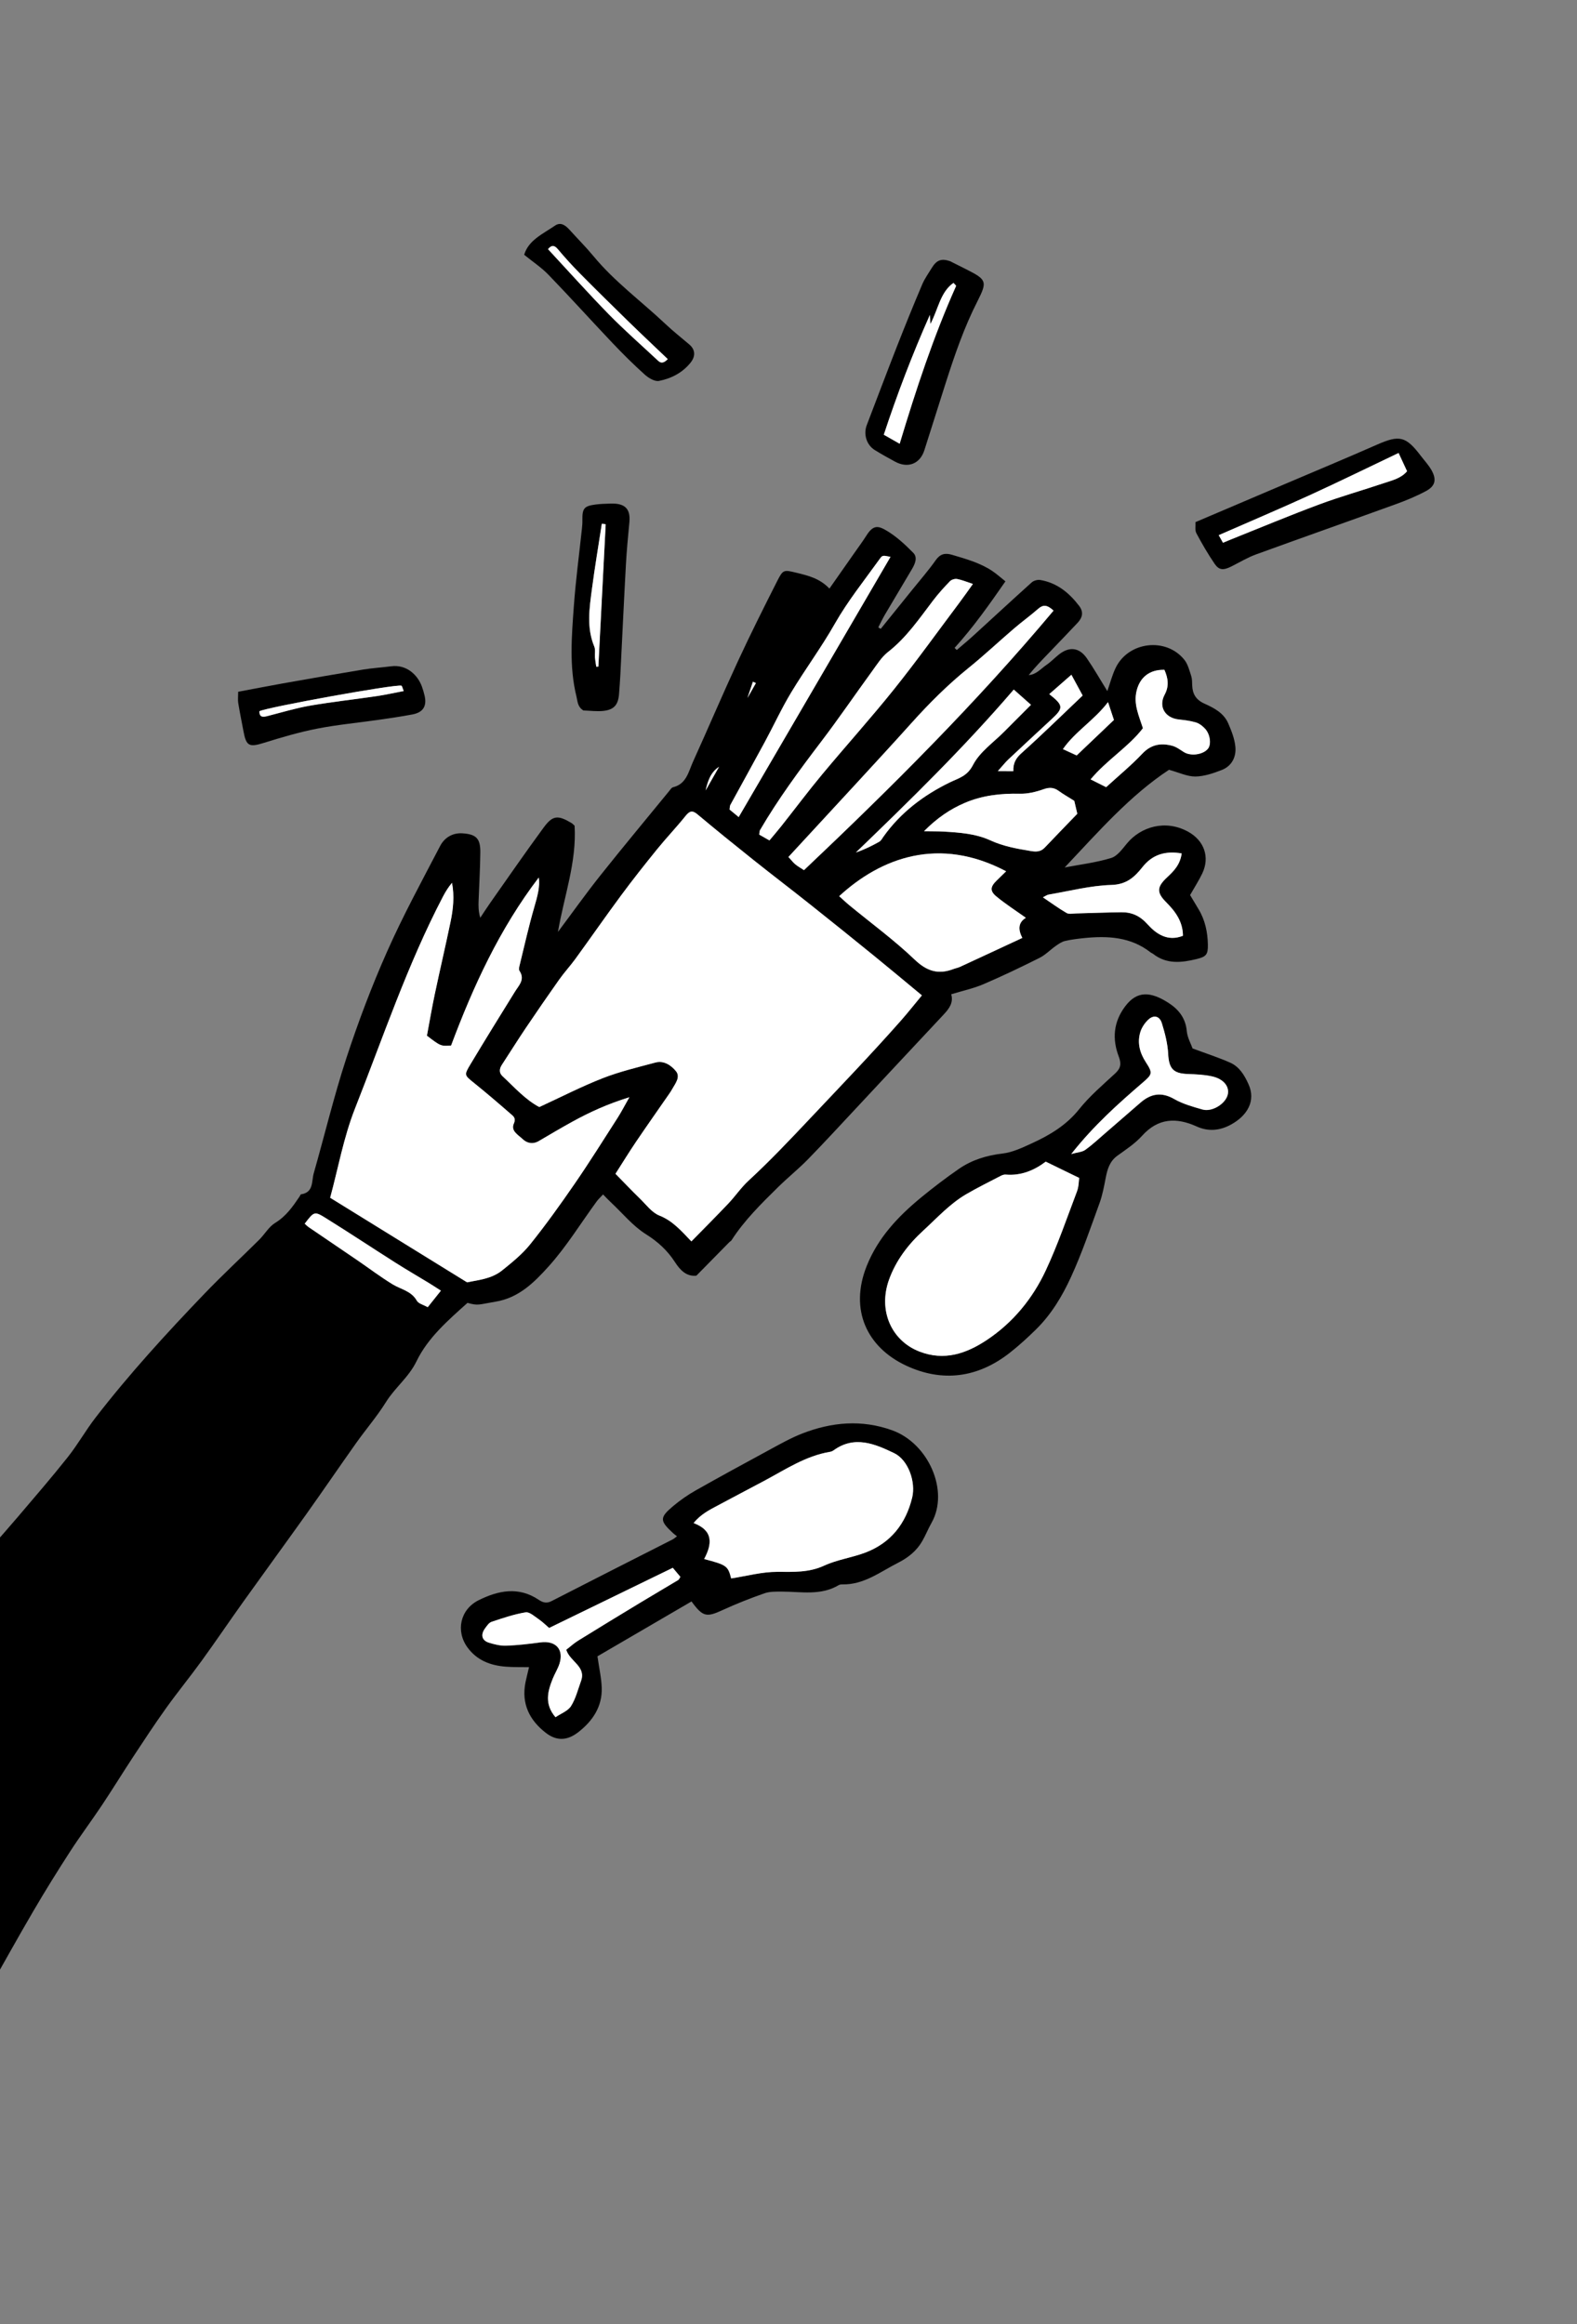
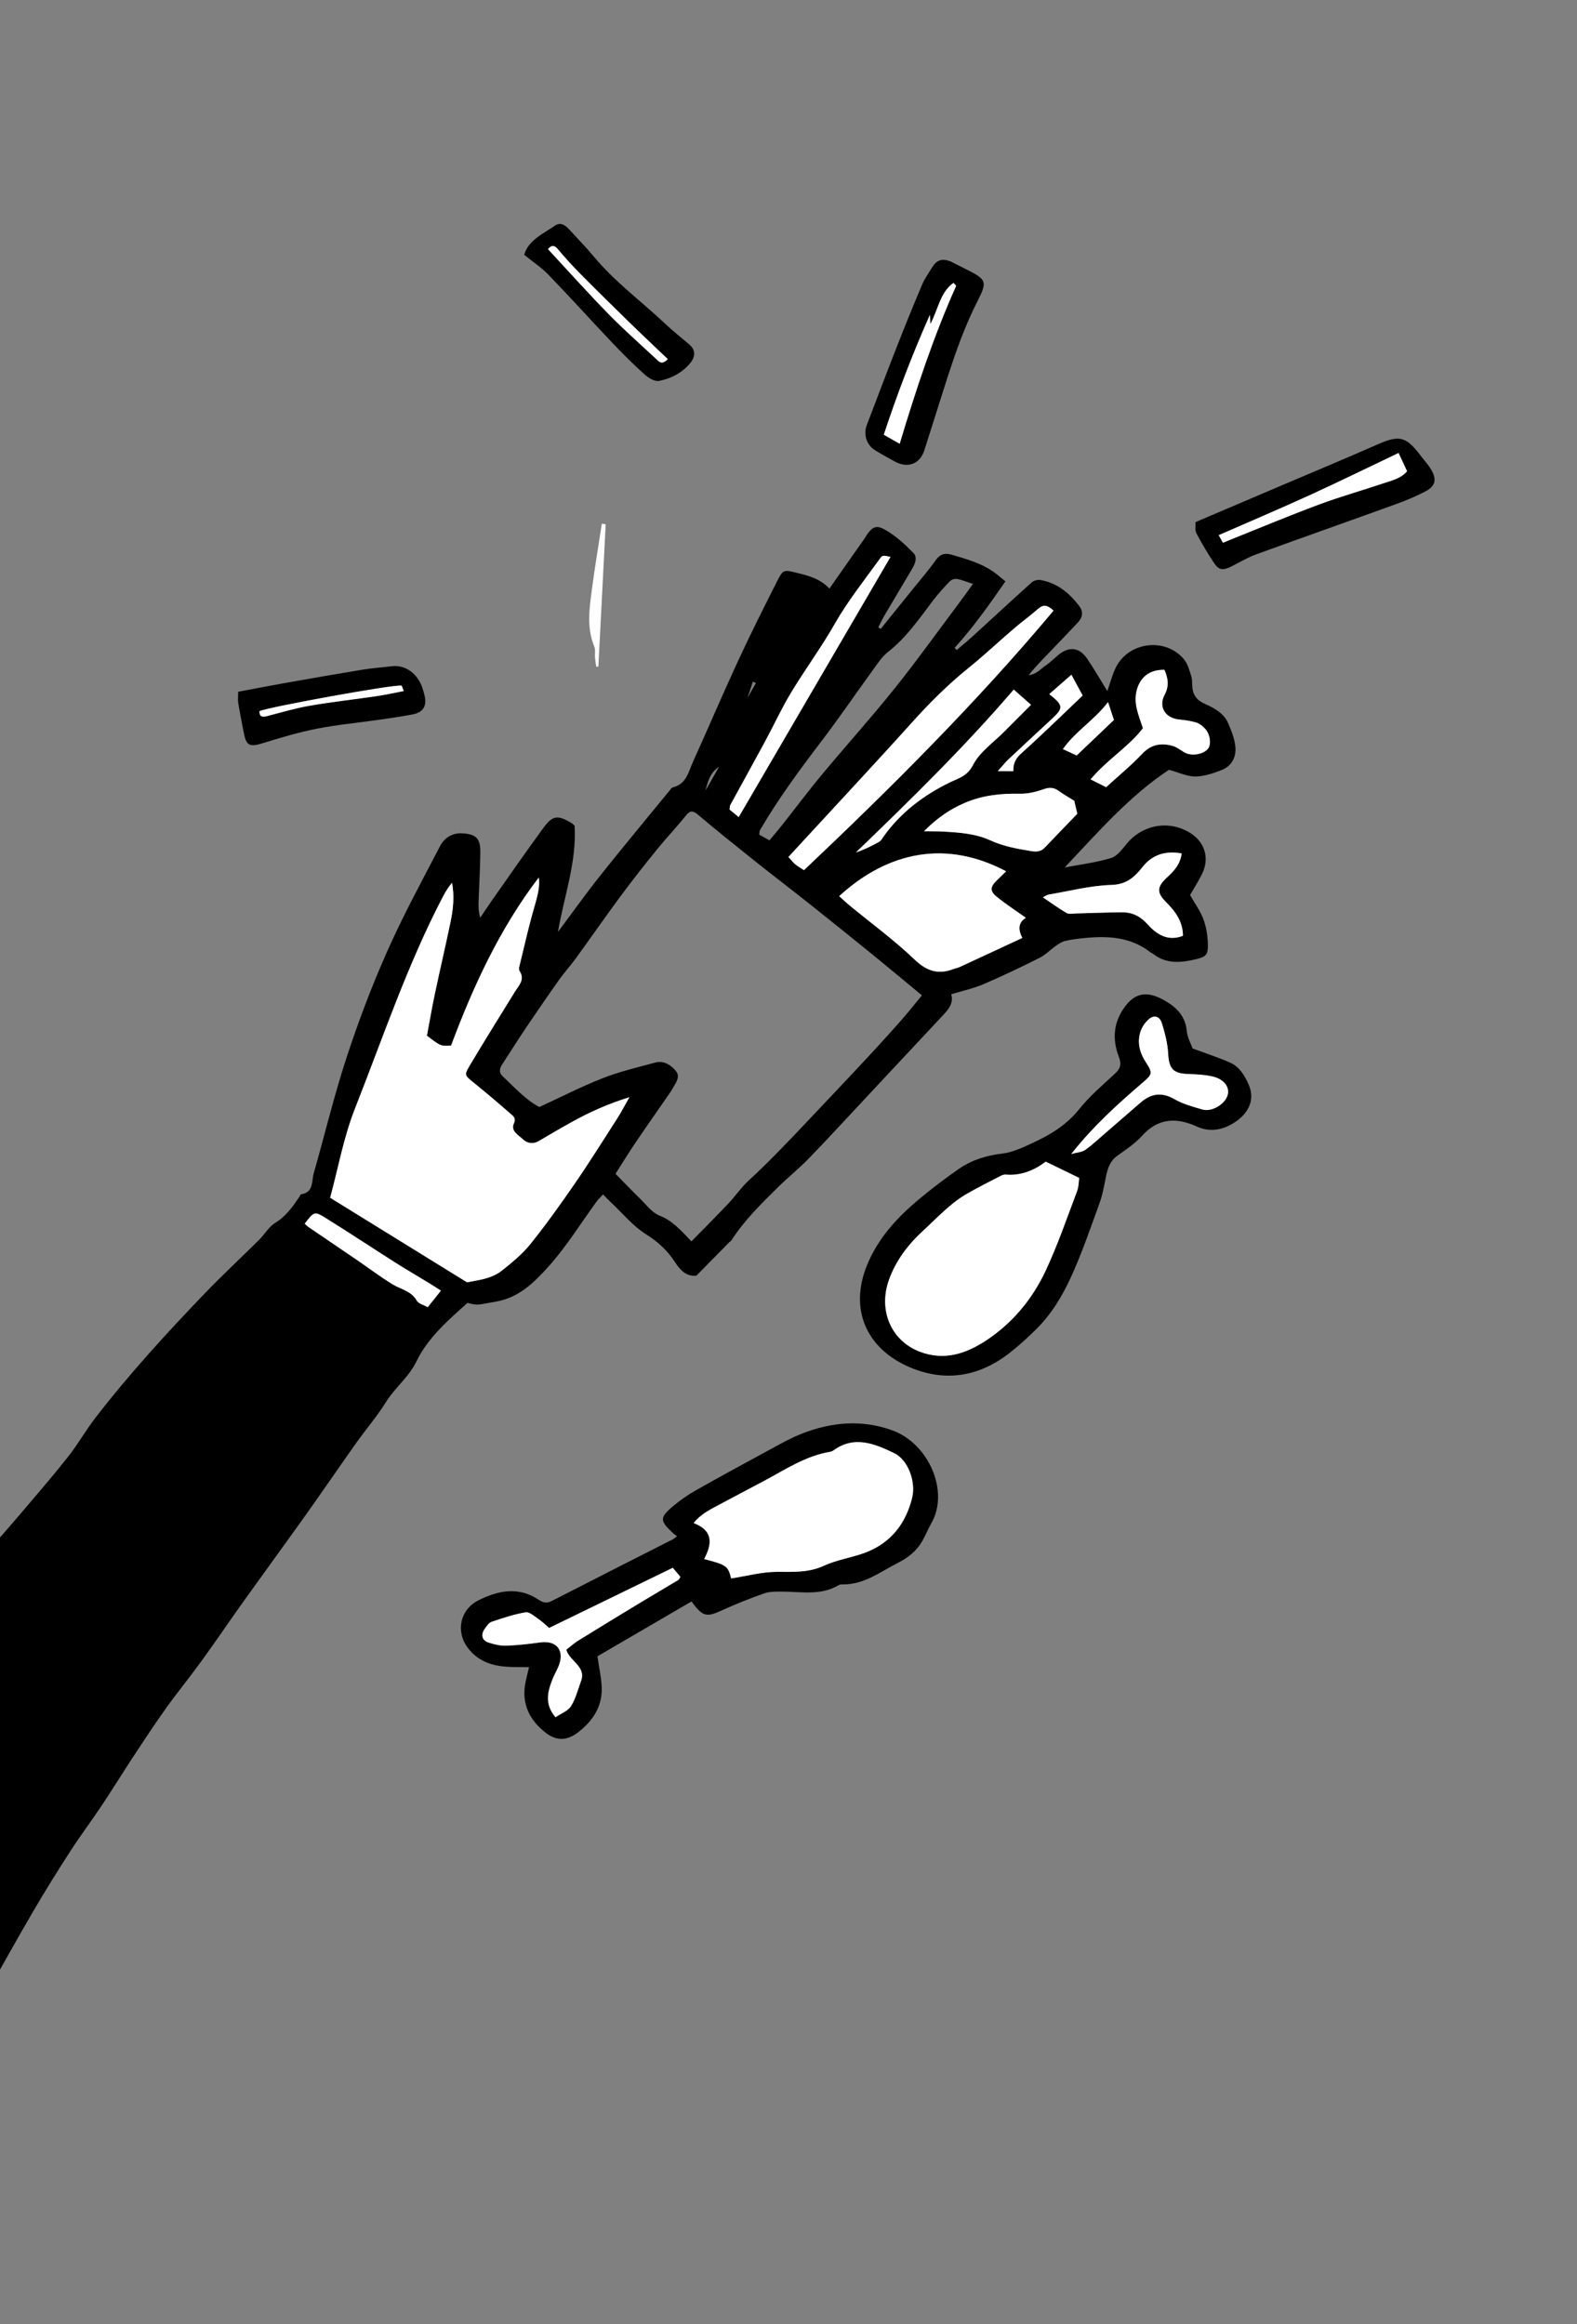
<svg xmlns="http://www.w3.org/2000/svg" width="243" height="358" viewBox="0 0 243 358" fill="none">
  <rect x="0" y="0" width="243" height="358" fill="#808080" stroke="none" />
  <g clip-path="url(#clip0_1589_1846)">
    <path d="M-37.557 286.875C-32.139 279.12 -26.777 271.325 -21.275 263.626C-19.147 260.639 -16.684 257.896 -14.439 254.991C-11.369 251.031 -8.438 246.961 -5.304 243.053C-2.747 239.859 0.042 236.844 2.698 233.721C5.306 230.657 7.942 227.609 10.446 224.454C11.981 222.521 13.197 220.344 14.707 218.389C19.899 211.671 25.623 205.412 31.491 199.297C34.225 196.446 37.13 193.76 39.937 190.973C40.791 190.129 41.419 188.97 42.405 188.373C44.085 187.347 45.122 185.853 46.164 184.308C46.246 184.191 46.303 183.983 46.389 183.969C48.352 183.687 47.995 181.967 48.342 180.742C50.026 174.835 51.46 168.847 53.366 163.012C55.189 157.448 57.262 151.949 59.639 146.6C62.099 141.049 65.011 135.701 67.823 130.311C68.488 129.033 69.737 128.259 71.278 128.366C73.382 128.507 74.03 129.171 74.013 131.276C73.988 133.75 73.84 136.224 73.749 138.692C73.716 139.528 73.704 140.369 74.004 141.371C74.52 140.6 75.023 139.813 75.557 139.052C78.28 135.183 80.972 131.288 83.771 127.477C85.166 125.573 85.967 125.531 88.051 126.772C88.227 126.872 88.369 127.046 88.54 127.198C88.877 132.833 86.901 138.092 85.974 143.559C88.156 140.641 90.268 137.668 92.534 134.821C96.004 130.459 99.579 126.173 103.107 121.86C103.285 121.642 103.472 121.329 103.699 121.271C105.777 120.775 106.088 118.876 106.782 117.343C109.117 112.202 111.323 107.004 113.696 101.878C115.625 97.712 117.68 93.61 119.753 89.518C120.667 87.721 120.759 87.75 122.734 88.229C124.523 88.664 126.315 89.093 127.806 90.665C129.144 88.752 130.423 86.93 131.705 85.101C132.308 84.232 132.944 83.388 133.507 82.496C134.54 80.844 135.31 80.98 136.525 81.687C138.08 82.587 139.457 83.869 140.728 85.16C141.442 85.885 140.982 86.899 140.496 87.711C139.125 90.025 137.738 92.338 136.372 94.655C135.993 95.294 135.68 95.98 135.336 96.639C135.465 96.713 135.591 96.792 135.711 96.868C137.345 94.844 138.98 92.819 140.614 90.795C141.811 89.307 143.072 87.871 144.17 86.311C144.864 85.322 145.612 85.141 146.691 85.46C148.865 86.106 151.05 86.705 152.954 87.991C153.581 88.418 154.153 88.93 154.927 89.55C152.424 93.155 149.973 96.628 147.093 99.802C147.202 99.91 147.317 100.023 147.43 100.125C148.312 99.368 149.208 98.626 150.068 97.84C153.04 95.131 155.99 92.394 158.979 89.71C159.294 89.431 159.889 89.272 160.3 89.343C162.867 89.777 164.733 91.306 166.276 93.32C167.025 94.298 166.782 95.163 166.021 95.966C164.571 97.504 163.102 99.032 161.634 100.56C160.566 101.671 159.49 102.769 158.513 103.993C159.674 103.908 160.372 103.022 161.224 102.441C161.921 101.968 162.512 101.34 163.175 100.815C164.762 99.557 166.309 99.722 167.465 101.391C168.585 103.016 169.557 104.736 170.629 106.458C171.051 105.252 171.365 104.031 171.892 102.916C173.835 98.82 179.674 98.108 182.5 101.638C183.041 102.311 183.266 103.255 183.549 104.109C183.7 104.568 183.69 105.091 183.706 105.582C183.756 106.901 184.288 107.795 185.567 108.376C187.047 109.039 188.564 109.817 189.258 111.425C189.755 112.572 190.24 113.796 190.358 115.022C190.512 116.595 189.813 118.001 188.261 118.61C186.963 119.115 185.554 119.596 184.192 119.614C182.941 119.625 181.68 119.001 180.132 118.578C174.127 122.531 169.235 128.136 164.057 133.625C166.448 133.167 168.9 132.875 171.217 132.165C172.177 131.871 172.954 130.766 173.669 129.906C175.782 127.369 179.552 126.194 183.058 128.105C185.545 129.459 186.474 132.032 185.241 134.581C184.723 135.654 184.07 136.666 183.381 137.876C183.747 138.489 184.214 139.268 184.68 140.046C185.702 141.732 186.086 143.599 186.121 145.532C186.151 147.05 185.845 147.381 184.368 147.737C182.05 148.3 179.748 148.56 177.681 146.933C177.568 146.845 177.428 146.804 177.312 146.722C174.252 144.312 170.701 144.133 167.047 144.502C166.064 144.604 165.071 144.723 164.112 144.947C163.6 145.067 163.122 145.402 162.682 145.711C161.829 146.307 161.091 147.099 160.18 147.552C157.34 148.976 154.467 150.35 151.546 151.603C149.994 152.267 148.314 152.624 146.572 153.157C146.945 154.427 146.269 155.356 145.43 156.255C140.942 161.04 136.468 165.841 131.991 170.633C129.512 173.281 127.055 175.957 124.519 178.556C123.045 180.066 121.388 181.393 119.883 182.876C117.297 185.425 114.696 187.972 112.718 191.052C112.645 191.166 112.499 191.231 112.397 191.328C110.726 193.021 109.061 194.717 107.307 196.502C105.79 196.68 104.796 195.64 104.02 194.436C102.85 192.627 101.391 191.284 99.524 190.112C97.531 188.861 95.959 186.924 94.211 185.284C93.805 184.905 93.427 184.503 92.925 183.992C92.552 184.402 92.197 184.712 91.928 185.088C89.471 188.448 87.274 192.049 84.499 195.12C82.337 197.512 79.959 199.914 76.381 200.506C73.685 200.954 73.722 201.162 72.037 200.693C69.064 203.362 65.938 206.054 64.184 209.682C62.985 212.156 60.867 213.734 59.482 215.962C58.11 218.167 56.387 220.157 54.883 222.279C52.322 225.891 49.828 229.548 47.264 233.151C44.026 237.691 40.733 242.193 37.489 246.73C35.316 249.77 33.227 252.865 31.034 255.885C29.255 258.341 27.325 260.694 25.564 263.16C23.809 265.613 22.154 268.139 20.496 270.655C18.877 273.116 17.337 275.63 15.701 278.081C14.108 280.471 12.377 282.774 10.818 285.184C8.87 288.196 6.969 291.25 5.158 294.349C2.695 298.553 0.338 302.817 -2.061 307.058L-37.547 286.858L-37.557 286.875ZM106.538 191.228C108.531 189.19 110.417 187.309 112.25 185.374C113.318 184.248 114.194 182.927 115.334 181.881C118.659 178.813 121.753 175.535 124.859 172.25C129.561 167.267 134.306 162.332 138.838 157.199C139.895 155.997 140.889 154.743 142.06 153.326C139.503 151.209 137.135 149.224 134.738 147.276C131.454 144.605 128.154 141.949 124.84 139.317C121.919 136.993 118.939 134.729 116.021 132.399C113.155 130.114 110.299 127.812 107.497 125.455C106.672 124.76 106.252 124.925 105.632 125.7C104.237 127.44 102.685 129.061 101.278 130.795C99.375 133.141 97.501 135.518 95.703 137.939C93.314 141.167 91.02 144.472 88.657 147.722C87.869 148.806 86.956 149.795 86.184 150.879C84.438 153.345 82.724 155.837 81.033 158.343C79.773 160.215 78.571 162.135 77.34 164.024C76.938 164.635 76.898 165.265 77.425 165.76C79.275 167.481 80.965 169.4 83.107 170.526C86.45 168.984 89.593 167.368 92.863 166.088C95.485 165.061 98.258 164.408 100.985 163.674C102.305 163.322 103.417 164.087 104.155 164.989C104.89 165.882 104.1 166.847 103.621 167.702C103.481 167.949 103.334 168.192 103.17 168.425C101.444 170.926 99.691 173.404 97.988 175.918C96.896 177.536 95.871 179.199 94.846 180.809C96.229 182.218 97.397 183.443 98.607 184.621C99.567 185.557 100.448 186.781 101.61 187.24C103.627 188.039 104.929 189.534 106.548 191.225L106.538 191.228ZM65.784 159.538C66.179 157.438 66.541 155.287 66.992 153.157C67.773 149.434 68.648 145.726 69.425 142C69.833 140.039 70.044 138.044 69.649 135.992C69.078 136.655 68.652 137.361 68.268 138.091C62.788 148.579 59.032 159.792 54.703 170.756C52.943 175.213 52.094 180.024 50.874 184.501C57.873 188.827 64.798 193.103 71.972 197.53C73.616 197.182 75.718 197.026 77.37 195.696C78.904 194.462 80.479 193.197 81.696 191.674C84.117 188.65 86.381 185.492 88.578 182.302C90.859 178.99 92.993 175.57 95.17 172.183C95.745 171.282 96.235 170.325 96.978 169.021C93.602 170.062 90.856 171.322 88.196 172.785C86.462 173.742 84.755 174.746 83.046 175.755C82.099 176.313 81.208 176.116 80.509 175.446C79.844 174.811 78.672 174.207 79.175 173.078C79.574 172.185 79.028 171.889 78.615 171.522C76.777 169.916 74.92 168.33 73.018 166.797C71.559 165.617 71.477 165.624 72.491 163.939C74.746 160.183 77.049 156.464 79.353 152.745C79.976 151.746 80.931 150.875 80.038 149.534C79.887 149.308 80.03 148.838 80.115 148.497C80.818 145.624 81.461 142.732 82.283 139.895C82.848 137.962 83.224 136.535 83.019 135.175C76.975 143.102 72.942 151.894 69.509 161.052C67.963 161.174 67.879 161.142 65.784 159.538V159.538ZM155.029 134.217C144.694 128.761 135.734 132.128 129.308 138.05C129.834 138.52 130.337 139.001 130.864 139.441C134.236 142.216 137.785 144.804 140.93 147.815C142.817 149.62 144.58 150.157 146.909 149.274C147.236 149.15 147.597 149.09 147.913 148.944C151.088 147.478 154.26 146.002 157.528 144.48C156.876 143.223 156.853 142.129 158.071 141.383C156.457 140.231 154.906 139.24 153.508 138.078C152.5 137.24 152.602 136.583 153.569 135.648C154.023 135.207 154.476 134.765 155.026 134.223L155.029 134.217ZM162.342 94.058C161.338 93.106 160.716 93.133 159.983 93.765C158.776 94.82 157.469 95.763 156.254 96.805C153.906 98.813 151.655 100.937 149.254 102.875C146.059 105.457 143.171 108.331 140.44 111.379C137.668 114.474 134.84 117.53 132.028 120.586C128.524 124.393 125.008 128.192 121.486 132.003C121.99 132.539 122.247 132.879 122.562 133.145C122.933 133.449 123.359 133.684 123.885 134.03C137.336 121.299 150.396 108.299 162.336 94.055L162.342 94.058ZM118.562 129.452C119.254 128.618 119.857 127.927 120.423 127.207C122.524 124.554 124.546 121.848 126.711 119.247C130.364 114.85 134.207 110.599 137.779 106.14C141.264 101.794 144.504 97.263 147.849 92.806C148.514 91.925 149.141 91.015 149.913 89.946C148.929 89.626 148.216 89.322 147.479 89.182C147.135 89.118 146.614 89.281 146.374 89.525C145.461 90.475 144.566 91.459 143.765 92.511C141.635 95.311 139.663 98.216 136.835 100.424C135.865 101.186 135.16 102.316 134.414 103.338C131.767 106.978 129.227 110.703 126.498 114.282C123.153 118.668 119.894 123.096 117.11 127.864C117.017 128.028 117.041 128.26 116.988 128.556L118.556 129.449L118.562 129.452ZM165.541 123.358C164.552 122.733 163.826 122.328 163.151 121.835C162.403 121.292 161.73 121.244 160.823 121.567C159.654 121.982 158.372 122.295 157.145 122.265C154.211 122.204 151.37 122.523 148.66 123.679C146.408 124.644 144.423 125.987 142.385 128.038C143.709 128.061 144.542 128.045 145.378 128.093C147.839 128.234 150.344 128.409 152.594 129.441C154.629 130.373 156.742 130.744 158.895 131.099C159.735 131.235 160.388 131.195 161.001 130.556C162.691 128.773 164.408 127.014 166.008 125.351C165.79 124.41 165.644 123.806 165.541 123.358ZM182.091 131.458C179.531 131.011 177.547 131.655 176.053 133.542C174.803 135.124 173.58 136.247 171.226 136.314C168.001 136.407 164.803 137.246 161.599 137.793C161.306 137.844 161.041 138.051 160.696 138.22C162.009 139.108 163.139 139.937 164.351 140.635C164.72 140.845 165.309 140.714 165.79 140.7C168.123 140.644 170.455 140.549 172.781 140.52C174.395 140.498 175.638 141.058 176.803 142.358C178.153 143.85 179.918 145.08 182.271 144.141C182.255 141.971 181.117 140.405 179.69 138.979C178.189 137.479 178.245 136.616 179.815 135.154C180.838 134.205 181.844 133.215 182.076 131.457L182.091 131.458ZM113.824 125.853C121.713 112.336 129.442 99.1 137.215 85.773C135.964 85.512 135.97 85.515 135.496 86.171C133.153 89.44 130.633 92.57 128.623 96.099C126.564 99.717 124.068 103.078 121.917 106.651C120.422 109.128 119.211 111.774 117.833 114.318C116.085 117.553 114.295 120.764 112.535 123.992C112.442 124.157 112.462 124.394 112.416 124.694C112.83 125.031 113.247 125.377 113.818 125.85L113.824 125.853ZM170.451 121.247C172.422 119.437 174.331 117.873 176.022 116.09C177.385 114.651 178.905 114.412 180.635 114.868C181.277 115.039 181.861 115.488 182.44 115.849C183.486 116.498 185.356 116.257 186.129 115.336C186.686 114.673 186.49 113.077 185.663 112.209C185.282 111.813 184.791 111.433 184.282 111.275C183.424 111.02 182.513 110.914 181.614 110.814C179.506 110.57 178.475 108.817 179.473 106.982C180.189 105.656 179.98 104.425 179.427 103.17C177.109 103.118 175.636 104.355 175.139 106.428C174.656 108.439 175.469 110.178 176.119 112.164C173.88 115.073 170.598 117.015 168.056 120.047C168.819 120.427 169.543 120.793 170.451 121.247V121.247ZM156.221 106.218C148.494 115.217 140.23 123.289 131.89 131.316C133.172 130.88 134.347 130.305 135.48 129.666C135.764 129.509 135.947 129.147 136.147 128.864C138.786 125.157 142.306 122.495 146.349 120.528C147.738 119.849 149.029 119.589 149.932 117.84C150.979 115.808 153.128 114.341 154.812 112.64C156.121 111.309 157.448 109.989 158.868 108.573C157.892 107.706 157.119 107.017 156.223 106.228L156.221 106.218ZM46.959 188.485C47.161 188.662 47.352 188.872 47.577 189.023C50.081 190.729 52.589 192.428 55.093 194.134C56.896 195.363 58.643 196.691 60.506 197.83C61.792 198.616 63.393 198.835 64.24 200.352C64.5 200.81 65.277 200.988 65.917 201.353C66.618 200.477 67.241 199.696 67.948 198.808C67.173 198.312 66.653 197.97 66.117 197.641C64.368 196.576 62.59 195.548 60.867 194.45C57.298 192.185 53.778 189.847 50.189 187.617C48.447 186.54 48.394 186.619 46.965 188.488L46.959 188.485ZM166.819 107.143C166.161 105.936 165.671 105.035 165.085 103.948C163.85 105.025 162.785 105.966 161.677 106.93C163.889 108.671 163.898 109.065 162.038 110.789C159.818 112.846 157.598 114.902 155.392 116.975C154.891 117.444 154.472 117.99 153.75 118.793C154.773 118.799 155.417 118.801 156.137 118.806C156.094 117.53 156.559 116.768 157.427 115.995C160.565 113.186 163.569 110.23 166.812 107.155L166.819 107.143ZM165.903 116.372C167.91 114.458 169.779 112.677 171.642 110.907C171.332 109.976 171.067 109.172 170.734 108.158C168.585 110.978 165.673 112.68 163.783 115.398C164.571 115.762 165.2 116.05 165.909 116.375L165.903 116.372ZM110.798 118.112C109.462 118.985 109.055 120.355 108.726 121.753L110.798 118.112ZM116.475 105.217L116.012 105.008C115.752 105.778 115.489 106.553 115.172 107.508L116.475 105.217V105.217Z" fill="black" />
    <path d="M92.062 255.129C92.319 256.971 92.671 258.47 92.719 259.983C92.81 262.896 91.327 265.092 89.115 266.819C87.41 268.149 85.766 268.209 84.114 266.934C81.581 264.979 80.317 262.432 80.972 259.151C81.125 258.405 81.319 257.668 81.519 256.811C80.28 256.789 79.092 256.828 77.911 256.731C75.572 256.551 73.491 255.755 72.051 253.792C70.179 251.249 70.916 247.906 73.755 246.497C76.79 244.99 79.905 244.352 83.006 246.429C83.613 246.837 84.198 247.038 84.967 246.643C91.185 243.449 97.429 240.293 103.664 237.124C103.847 237.034 104.004 236.882 104.316 236.648C104.075 236.456 103.88 236.322 103.707 236.161C101.641 234.246 101.615 233.773 103.732 231.992C104.8 231.099 105.964 230.284 107.169 229.602C110.917 227.482 114.702 225.422 118.489 223.372C120.163 222.466 121.842 221.509 123.61 220.821C128.154 219.053 132.779 218.63 137.475 220.323C143.093 222.347 146.294 229.698 143.544 234.57C143.025 235.481 142.639 236.474 142.115 237.381C141.252 238.896 139.934 239.941 138.403 240.719C135.654 242.108 133.148 244.119 129.832 244.058C129.624 244.056 129.387 244.077 129.217 244.183C126.466 245.82 123.46 245.174 120.522 245.173C119.611 245.176 118.639 245.135 117.803 245.429C115.601 246.198 113.424 247.058 111.308 248.031C108.876 249.149 108.296 249.076 106.555 246.685C101.665 249.539 96.744 252.407 92.055 255.141L92.062 255.129ZM112.665 243.134C115.051 242.767 117.419 242.116 119.779 242.122C122.26 242.135 124.613 242.261 126.978 241.166C128.97 240.247 131.225 239.945 133.292 239.169C137.236 237.69 139.557 234.719 140.54 230.683C141.126 228.288 139.945 224.886 137.76 223.837C134.81 222.422 131.67 221.07 128.449 223.396C128.279 223.517 128.065 223.605 127.867 223.64C124.154 224.263 121.068 226.325 117.837 228.054C115.418 229.353 112.975 230.613 110.553 231.917C109.279 232.599 107.967 233.252 106.862 234.606C109.973 235.778 109.699 237.885 108.487 240.15C111.966 241.057 112.158 241.213 112.65 243.134L112.665 243.134ZM103.678 241.51C97.336 244.594 91.071 247.638 84.607 250.785C84.142 250.388 83.596 249.844 82.975 249.42C82.344 248.984 81.575 248.273 80.979 248.378C79.199 248.678 77.458 249.265 75.738 249.842C75.325 249.98 74.992 250.482 74.711 250.882C74.03 251.832 74.246 252.709 75.314 253.045C76.18 253.312 77.106 253.544 77.994 253.513C79.749 253.447 81.506 253.242 83.25 253.006C85.618 252.682 86.917 254.075 86.197 256.309C85.939 257.103 85.471 257.831 85.156 258.616C84.385 260.557 83.848 262.498 85.59 264.532C86.445 263.945 87.506 263.57 87.979 262.82C88.707 261.664 89.049 260.257 89.526 258.942C90.337 256.698 87.805 255.956 87.243 254.144C87.881 253.652 88.451 253.128 89.09 252.73C92.27 250.762 95.462 248.815 98.662 246.881C100.595 245.711 102.557 244.573 104.49 243.403C104.643 243.311 104.706 243.09 104.831 242.913C104.49 242.501 104.174 242.127 103.674 241.531L103.678 241.51Z" fill="black" />
    <path d="M183.781 161.509C185.878 162.29 187.752 162.891 189.54 163.683C190.965 164.307 191.748 165.608 192.375 166.992C193.55 169.558 192.219 171.841 189.678 173.232C187.985 174.158 186.208 174.344 184.391 173.519C181.275 172.111 178.471 172.202 175.993 174.944C174.918 176.136 173.531 177.057 172.209 178C170.995 178.863 170.638 180.091 170.378 181.436C170.126 182.738 169.885 184.063 169.437 185.301C168.037 189.139 166.722 193.032 165.019 196.736C163.678 199.65 162.027 202.427 159.653 204.769C158.346 206.054 157.031 207.258 155.584 208.393C150.633 212.27 145.18 212.945 139.643 210.368C133.586 207.543 130.857 201.767 133.548 195.018C135.287 190.666 138.346 187.423 141.855 184.522C143.759 182.954 145.731 181.456 147.758 180.052C149.766 178.668 152.025 177.979 154.491 177.688C156.041 177.505 157.56 176.775 159.013 176.109C161.768 174.847 164.306 173.337 166.276 170.874C167.895 168.849 169.916 167.13 171.836 165.354C172.702 164.556 172.809 163.863 172.394 162.763C171.354 160.041 171.566 157.416 173.394 154.997C175.183 152.633 177.242 152.662 180.098 154.513C181.61 155.491 182.693 156.838 182.868 158.812C182.958 159.827 183.517 160.798 183.766 161.508L183.781 161.509ZM161.129 178.947C159.501 180.181 157.424 181.153 154.955 180.929C154.696 180.906 154.389 181.035 154.146 181.161C152.391 182.075 150.619 182.948 148.91 183.942C146.385 185.413 144.429 187.581 142.299 189.533C139.95 191.679 138.067 194.153 137.003 197.101C135.278 201.881 137.37 206.508 141.658 208.18C145.502 209.676 148.899 208.515 152.063 206.412C156.093 203.73 159.115 200.046 161.144 195.704C162.988 191.754 164.41 187.603 165.959 183.516C166.241 182.775 166.221 181.923 166.298 181.446C164.464 180.558 162.931 179.809 161.141 178.938L161.129 178.947ZM165.059 177.778C166.067 177.496 166.755 177.476 167.217 177.141C168.303 176.367 169.282 175.439 170.297 174.571C172.113 173.007 173.92 171.431 175.729 169.864C177.338 168.47 178.97 168.171 180.942 169.309C182.263 170.061 183.798 170.492 185.282 170.916C186.739 171.334 188.783 170.079 189.167 168.68C189.507 167.428 188.578 166.206 186.756 165.815C185.533 165.546 184.256 165.496 182.999 165.449C180.749 165.373 180.123 164.589 180.002 162.343C179.918 160.756 179.505 159.16 179.031 157.631C178.681 156.498 177.757 156.291 176.914 157.102C176.381 157.615 175.907 158.325 175.703 159.025C175.221 160.664 175.626 162.193 176.567 163.638C177.66 165.31 177.559 165.501 176.08 166.775C172.294 170.039 168.557 173.354 165.061 177.787L165.059 177.778Z" fill="black" />
    <path d="M184.211 80.428C188.829 78.461 193.378 76.533 197.919 74.592C202.661 72.572 207.428 70.589 212.148 68.51C215.635 66.972 216.62 67.168 218.942 70.231C219.499 70.96 220.143 71.645 220.587 72.435C221.387 73.87 221.174 74.86 219.746 75.634C218.265 76.432 216.69 77.082 215.104 77.657C207.925 80.257 200.723 82.79 193.547 85.4C192.223 85.882 191 86.625 189.737 87.259C188.521 87.865 187.85 87.856 187.163 86.851C186.134 85.34 185.206 83.747 184.346 82.13C184.11 81.684 184.247 81.047 184.215 80.422L184.211 80.428ZM188.448 83.609C188.915 83.417 189.297 83.252 189.68 83.098C194.204 81.295 198.697 79.413 203.254 77.715C206.558 76.486 209.963 75.531 213.31 74.404C214.548 73.989 215.887 73.686 216.811 72.595C216.359 71.614 215.941 70.723 215.505 69.783C210.896 71.98 206.355 74.208 201.754 76.309C197.162 78.407 192.52 80.376 187.791 82.442C188.089 82.97 188.252 83.257 188.448 83.609V83.609Z" fill="black" />
    <path d="M148.855 41.468C152.024 43.07 152.179 43.33 150.612 46.411C148.548 50.461 147.088 54.731 145.709 59.039C144.61 62.472 143.532 65.909 142.438 69.346C141.764 71.458 139.903 72.187 137.925 71.116C136.87 70.538 135.809 69.958 134.787 69.322C133.514 68.527 133.024 66.887 133.563 65.476C135.106 61.455 136.622 57.427 138.191 53.414C139.457 50.193 140.753 46.988 142.108 43.802C142.49 42.899 143.084 42.087 143.596 41.243C144.332 40.045 145.078 39.785 146.38 40.23C146.511 40.274 146.636 40.353 146.763 40.418C147.458 40.767 148.154 41.116 148.849 41.465L148.855 41.468ZM138.63 68.36C141.166 59.96 143.83 51.865 147.316 44.076C147.336 44.041 147.259 43.958 147.219 43.904C147.18 43.851 147.128 43.805 146.915 43.591C144.88 45.037 144.613 47.568 143.359 49.934C143.323 49.205 143.304 48.938 143.284 48.522C140.543 54.675 138.222 60.803 136.185 66.976L138.633 68.37L138.63 68.36Z" fill="black" />
-     <path d="M89.889 109.437C88.982 108.873 89.016 108.061 88.828 107.3C87.693 102.697 88.087 98.046 88.421 93.415C88.708 89.403 89.247 85.41 89.672 81.414C89.716 80.996 89.751 80.565 89.74 80.146C89.712 78.311 89.989 77.948 91.778 77.714C92.543 77.613 93.321 77.597 94.097 77.573C96.131 77.51 97.191 78.229 96.984 80.421C96.779 82.598 96.565 84.778 96.447 86.965C96.136 92.605 95.88 98.244 95.594 103.882C95.543 104.872 95.466 105.854 95.394 106.84C95.275 108.537 94.652 109.318 92.999 109.504C91.976 109.622 90.919 109.471 89.88 109.439L89.889 109.437ZM93.332 80.76C93.131 80.731 92.933 80.697 92.732 80.668C92.218 84.014 91.65 87.361 91.209 90.718C90.819 93.683 90.355 96.67 91.568 99.592C91.771 100.081 91.622 100.711 91.673 101.277C91.714 101.751 91.81 102.226 91.875 102.698C91.981 102.689 92.094 102.683 92.197 102.679C92.57 95.373 92.953 88.064 93.326 80.757L93.332 80.76Z" fill="black" />
-     <path d="M36.698 106.559C39.125 106.106 41.33 105.674 43.545 105.278C47.651 104.552 51.754 103.832 55.864 103.154C57.323 102.912 58.81 102.825 60.279 102.635C62.68 102.322 64.377 104.012 65.007 105.746C65.179 106.209 65.316 106.692 65.427 107.167C65.803 108.773 65.193 109.748 63.534 110.055C61.8 110.382 60.053 110.639 58.302 110.887C55.161 111.339 51.987 111.631 48.873 112.238C46.109 112.779 43.391 113.58 40.698 114.419C38.417 115.134 37.948 114.961 37.522 112.665C37.246 111.21 36.95 109.75 36.708 108.291C36.633 107.821 36.696 107.328 36.702 106.553L36.698 106.559ZM39.977 109.553C39.962 110.563 40.551 110.471 41.256 110.297C43.441 109.736 45.613 109.076 47.827 108.695C51.224 108.109 54.663 107.735 58.073 107.234C59.424 107.032 60.763 106.728 62.209 106.455C62.002 105.972 61.965 105.655 61.848 105.628C60.9 105.368 41.135 108.953 39.98 109.562L39.977 109.553Z" fill="black" />
+     <path d="M36.698 106.559C39.125 106.106 41.33 105.674 43.545 105.278C47.651 104.552 51.754 103.832 55.864 103.154C57.323 102.912 58.81 102.825 60.279 102.635C62.68 102.322 64.377 104.012 65.007 105.746C65.179 106.209 65.316 106.692 65.427 107.167C65.803 108.773 65.193 109.748 63.534 110.055C61.8 110.382 60.053 110.639 58.302 110.887C55.161 111.339 51.987 111.631 48.873 112.238C46.109 112.779 43.391 113.58 40.698 114.419C38.417 115.134 37.948 114.961 37.522 112.665C37.246 111.21 36.95 109.75 36.708 108.291C36.633 107.821 36.696 107.328 36.702 106.553L36.698 106.559ZM39.977 109.553C43.441 109.736 45.613 109.076 47.827 108.695C51.224 108.109 54.663 107.735 58.073 107.234C59.424 107.032 60.763 106.728 62.209 106.455C62.002 105.972 61.965 105.655 61.848 105.628C60.9 105.368 41.135 108.953 39.98 109.562L39.977 109.553Z" fill="black" />
    <path d="M80.767 39.263C81.413 37.01 83.644 36.04 85.529 34.75C86.393 34.161 87.132 34.706 87.743 35.38C88.974 36.742 90.277 38.044 91.447 39.456C94.711 43.406 98.848 46.422 102.539 49.907C103.71 51.017 104.985 52.014 106.22 53.068C107.125 53.84 107.219 54.849 106.408 55.865C105.156 57.422 103.432 58.307 101.551 58.675C100.902 58.804 99.95 58.238 99.372 57.723C97.638 56.168 95.983 54.526 94.38 52.836C91.076 49.353 87.859 45.788 84.523 42.334C83.431 41.207 82.087 40.317 80.78 39.254L80.767 39.263ZM102.894 55.319C100.845 53.359 98.858 51.497 96.909 49.595C94.386 47.132 91.874 44.66 89.395 42.16C88.201 40.952 87.059 39.695 85.97 38.399C85.404 37.727 84.99 37.732 84.443 38.377C87.566 41.741 90.617 45.149 93.805 48.411C96.168 50.829 98.716 53.057 101.188 55.366C101.606 55.752 102.006 56.236 102.894 55.319Z" fill="black" />
-     <path d="M106.539 191.228C104.92 189.537 103.624 188.045 101.601 187.243C100.433 186.781 99.556 185.55 98.598 184.624C97.382 183.442 96.214 182.217 94.837 180.811C95.868 179.205 96.887 177.538 97.979 175.92C99.682 173.406 101.429 170.925 103.161 168.428C103.325 168.195 103.472 167.951 103.612 167.705C104.097 166.853 104.879 165.875 104.146 164.992C103.404 164.095 102.29 163.321 100.976 163.677C98.249 164.411 95.476 165.064 92.854 166.091C89.584 167.37 86.437 168.993 83.098 170.529C80.956 169.403 79.266 167.484 77.416 165.762C76.883 165.265 76.929 164.638 77.331 164.027C78.571 162.135 79.764 160.217 81.024 158.345C82.715 155.84 84.429 153.348 86.175 150.881C86.945 149.788 87.863 148.802 88.648 147.725C91.011 144.475 93.301 141.175 95.694 137.942C97.489 135.511 99.366 133.143 101.269 130.797C102.676 129.063 104.228 127.443 105.623 125.702C106.246 124.922 106.669 124.766 107.488 125.458C110.299 127.812 113.146 130.117 116.012 132.402C118.93 134.732 121.91 136.995 124.831 139.319C128.145 141.952 131.445 144.608 134.729 147.278C137.126 149.226 139.494 151.212 142.051 153.328C140.88 154.745 139.886 155.999 138.829 157.201C134.297 162.335 129.552 167.27 124.85 172.252C121.746 175.547 118.65 178.815 115.325 181.884C114.191 182.933 113.309 184.251 112.241 185.376C110.408 187.311 108.518 189.198 106.529 191.23L106.539 191.228Z" fill="white" />
    <path d="M65.785 159.538C67.876 161.148 67.954 161.177 69.51 161.052C72.939 151.9 76.972 143.108 83.02 135.175C83.225 136.535 82.848 137.962 82.284 139.895C81.462 142.732 80.818 145.624 80.115 148.497C80.031 148.838 79.891 149.302 80.038 149.534C80.937 150.878 79.976 151.746 79.354 152.745C77.044 156.461 74.743 160.189 72.492 163.939C71.478 165.624 71.566 165.62 73.018 166.797C74.92 168.33 76.777 169.916 78.615 171.522C79.031 171.884 79.578 172.179 79.175 173.078C78.673 174.207 79.844 174.811 80.509 175.446C81.208 176.116 82.109 176.31 83.046 175.755C84.752 174.752 86.462 173.742 88.196 172.785C90.853 171.327 93.602 170.062 96.978 169.021C96.236 170.325 95.745 171.282 95.17 172.183C92.993 175.57 90.86 178.99 88.578 182.302C86.381 185.492 84.123 188.654 81.696 191.674C80.474 193.194 78.904 194.462 77.37 195.696C75.719 197.026 73.62 197.176 71.973 197.53C64.802 193.098 57.876 188.821 50.875 184.501C52.091 180.03 52.944 175.213 54.703 170.756C59.032 159.792 62.782 148.575 68.268 138.091C68.653 137.361 69.084 136.658 69.65 135.992C70.044 138.044 69.833 140.039 69.425 142C68.649 145.726 67.783 149.432 66.992 153.157C66.541 155.287 66.183 157.432 65.785 159.538V159.538Z" fill="white" />
    <path d="M155.03 134.217C154.474 134.756 154.026 135.201 153.573 135.643C152.609 136.571 152.504 137.234 153.511 138.072C154.916 139.237 156.46 140.225 158.074 141.377C156.857 142.123 156.88 143.217 157.532 144.474C154.267 145.99 151.097 147.475 147.917 148.938C147.6 149.085 147.24 149.144 146.912 149.269C144.58 150.157 142.821 149.614 140.933 147.809C137.785 144.804 134.24 142.21 130.868 139.435C130.332 138.998 129.837 138.514 129.312 138.044C135.744 132.126 144.698 128.755 155.033 134.211L155.03 134.217Z" fill="white" />
    <path d="M162.339 94.064C150.398 108.308 137.338 121.308 123.888 134.039C123.362 133.693 122.936 133.458 122.565 133.154C122.24 132.891 121.983 132.55 121.489 132.012C125.014 128.195 128.526 124.402 132.03 120.596C134.846 117.533 137.665 114.48 140.443 111.389C143.174 108.34 146.061 105.466 149.257 102.884C151.658 100.946 153.909 98.822 156.257 96.815C157.472 95.772 158.779 94.829 159.985 93.774C160.713 93.138 161.337 93.121 162.345 94.068L162.339 94.064Z" fill="white" />
-     <path d="M118.559 129.458L116.991 128.566C117.037 128.265 117.014 128.034 117.113 127.873C119.897 123.105 123.162 118.681 126.501 114.291C129.23 110.712 131.764 106.984 134.417 103.347C135.162 102.325 135.862 101.192 136.838 100.433C139.665 98.225 141.638 95.32 143.768 92.52C144.569 91.468 145.458 90.481 146.377 89.534C146.621 89.284 147.137 89.127 147.482 89.191C148.222 89.325 148.935 89.63 149.916 89.955C149.141 91.03 148.517 91.934 147.852 92.816C144.507 97.272 141.261 101.8 137.782 106.149C134.21 110.608 130.373 114.862 126.714 119.256C124.552 121.852 122.527 124.563 120.426 127.216C119.86 127.936 119.257 128.627 118.564 129.461L118.559 129.458Z" fill="white" />
    <path d="M165.532 123.361C165.634 123.808 165.777 124.418 165.999 125.353C164.39 127.019 162.682 128.776 160.991 130.558C160.388 131.195 159.726 131.238 158.886 131.102C156.733 130.747 154.62 130.376 152.585 129.443C150.335 128.411 147.83 128.237 145.369 128.095C144.533 128.047 143.7 128.063 142.376 128.04C144.414 125.989 146.399 124.646 148.651 123.681C151.364 122.52 154.205 122.201 157.136 122.268C158.363 122.297 159.645 121.985 160.814 121.57C161.721 121.246 162.393 121.295 163.142 121.837C163.811 122.327 164.543 122.736 165.532 123.361Z" fill="white" />
    <path d="M182.087 131.463C181.85 133.218 180.844 134.208 179.827 135.161C178.256 136.623 178.201 137.485 179.702 138.986C181.129 140.412 182.27 141.971 182.283 144.148C179.926 145.092 178.156 143.859 176.815 142.365C175.641 141.067 174.403 140.51 172.793 140.526C170.461 140.552 168.129 140.648 165.802 140.707C165.315 140.717 164.732 140.852 164.362 140.642C163.156 139.947 162.025 139.109 160.707 138.227C161.052 138.058 161.318 137.851 161.611 137.8C164.817 137.261 168.019 136.417 171.238 136.321C173.592 136.254 174.809 135.127 176.065 133.548C177.559 131.662 179.543 131.018 182.103 131.464L182.087 131.463Z" fill="white" />
    <path d="M113.821 125.859C113.25 125.386 112.824 125.043 112.419 124.703C112.468 124.397 112.45 124.169 112.538 124.001C114.298 120.773 116.087 117.562 117.835 114.327C119.217 111.778 120.424 109.137 121.92 106.66C124.073 103.096 126.573 99.729 128.626 96.109C130.632 92.585 133.146 89.452 135.499 86.18C135.973 85.525 135.961 85.518 137.218 85.782C129.439 99.106 121.716 112.345 113.827 125.862L113.821 125.859Z" fill="white" />
    <path d="M170.444 121.259C169.537 120.804 168.812 120.439 168.049 120.059C170.585 117.023 173.873 115.085 176.112 112.176C175.466 110.183 174.649 108.451 175.133 106.44C175.629 104.367 177.103 103.13 179.421 103.182C179.977 104.431 180.185 105.662 179.466 106.994C178.474 108.832 179.496 110.588 181.607 110.826C182.503 110.931 183.418 111.032 184.275 111.287C184.788 111.439 185.278 111.819 185.656 112.221C186.49 113.092 186.679 114.685 186.123 115.348C185.35 116.269 183.485 116.513 182.434 115.86C181.848 115.496 181.27 115.05 180.629 114.88C178.892 114.42 177.373 114.659 176.015 116.102C174.33 117.888 172.417 119.458 170.444 121.259Z" fill="white" />
    <path d="M156.218 106.224C157.116 107.023 157.893 107.706 158.863 108.57C157.445 109.994 156.122 111.309 154.806 112.637C153.129 114.341 150.974 115.805 149.926 117.836C149.024 119.585 147.739 119.849 146.343 120.525C142.306 122.495 138.786 125.157 136.141 128.861C135.938 129.149 135.758 129.506 135.474 129.663C134.341 130.301 133.167 130.877 131.884 131.313C140.228 123.279 148.492 115.208 156.215 106.215L156.218 106.224Z" fill="white" />
    <path d="M46.952 188.496C48.382 186.627 48.438 186.543 50.176 187.626C53.766 189.856 57.292 192.197 60.855 194.459C62.584 195.56 64.356 196.584 66.105 197.65C66.641 197.978 67.161 198.321 67.936 198.816C67.229 199.704 66.606 200.485 65.905 201.361C65.259 200.994 64.487 200.819 64.228 200.36C63.377 198.85 61.774 198.621 60.494 197.838C58.631 196.7 56.887 195.38 55.081 194.142C52.58 192.431 50.069 190.737 47.565 189.032C47.34 188.88 47.154 188.674 46.946 188.493L46.952 188.496Z" fill="white" />
    <path d="M166.819 107.143C163.572 110.224 160.568 113.18 157.433 115.983C156.565 116.756 156.101 117.518 156.144 118.794C155.424 118.789 154.774 118.784 153.757 118.781C154.478 117.979 154.901 117.426 155.398 116.963C157.604 114.89 159.824 112.834 162.044 110.778C163.901 109.059 163.892 108.665 161.684 106.918C162.786 105.951 163.853 105.019 165.092 103.936C165.683 105.027 166.168 105.924 166.826 107.131L166.819 107.143Z" fill="white" />
    <path d="M165.912 116.37C165.203 116.044 164.574 115.756 163.786 115.393C165.676 112.674 168.588 110.972 170.737 108.153C171.07 109.166 171.341 109.974 171.645 110.901C169.782 112.671 167.913 114.453 165.906 116.366L165.912 116.37Z" fill="white" />
-     <path d="M110.804 118.116L108.732 121.757C109.061 120.358 109.465 118.994 110.804 118.116Z" fill="white" />
-     <path d="M116.481 105.221L115.178 107.511C115.495 106.557 115.758 105.781 116.018 105.011L116.481 105.221V105.221Z" fill="white" />
    <path d="M112.671 243.138C112.178 241.217 111.987 241.061 108.508 240.154C109.72 237.889 109.994 235.782 106.883 234.61C107.988 233.256 109.3 232.603 110.574 231.922C112.996 230.617 115.439 229.357 117.858 228.059C121.089 226.329 124.165 224.27 127.888 223.644C128.092 223.613 128.306 223.525 128.47 223.4C131.682 221.076 134.831 222.426 137.781 223.841C139.966 224.89 141.141 228.289 140.561 230.688C139.577 234.723 137.251 237.691 133.313 239.174C131.246 239.949 128.982 240.254 126.999 241.17C124.628 242.262 122.278 242.13 119.8 242.126C117.434 242.117 115.072 242.771 112.686 243.139L112.671 243.138Z" fill="white" />
    <path d="M103.684 241.513C104.184 242.109 104.5 242.483 104.841 242.895C104.722 243.076 104.649 243.299 104.5 243.385C102.56 244.552 100.605 245.693 98.671 246.863C95.472 248.797 92.28 250.744 89.099 252.712C88.455 253.107 87.885 253.631 87.253 254.126C87.811 255.945 90.347 256.68 89.535 258.925C89.059 260.24 88.72 261.641 87.989 262.803C87.516 263.552 86.46 263.931 85.6 264.514C83.864 262.484 84.395 260.539 85.166 258.599C85.477 257.819 85.946 257.091 86.207 256.291C86.927 254.057 85.622 252.661 83.26 252.988C81.513 253.23 79.759 253.429 78.004 253.495C77.115 253.526 76.186 253.301 75.324 253.027C74.256 252.691 74.036 251.82 74.72 250.864C75.008 250.468 75.335 249.962 75.748 249.824C77.467 249.248 79.212 248.655 80.989 248.36C81.581 248.262 82.357 248.975 82.984 249.402C83.606 249.826 84.151 250.37 84.617 250.767C91.087 247.623 97.342 244.583 103.688 241.492L103.684 241.513Z" fill="white" />
    <path d="M161.132 178.941C162.922 179.812 164.459 180.554 166.289 181.449C166.218 181.929 166.233 182.777 165.951 183.519C164.401 187.605 162.985 191.76 161.135 195.706C159.109 200.043 156.084 203.733 152.054 206.415C148.89 208.517 145.49 209.684 141.649 208.182C137.367 206.514 135.269 201.883 136.995 197.104C138.062 194.15 139.941 191.682 142.29 189.536C144.423 187.577 146.377 185.416 148.901 183.945C150.61 182.95 152.382 182.077 154.138 181.164C154.384 181.032 154.687 180.909 154.946 180.932C157.415 181.156 159.498 180.187 161.12 178.949L161.132 178.941Z" fill="white" />
    <path d="M165.062 177.772C168.558 173.339 172.295 170.024 176.081 166.759C177.557 165.492 177.658 165.301 176.568 163.623C175.627 162.177 175.222 160.649 175.704 159.01C175.912 158.304 176.382 157.6 176.915 157.087C177.764 156.279 178.682 156.483 179.032 157.616C179.506 159.145 179.919 160.741 180.003 162.328C180.118 164.571 180.754 165.353 183 165.434C184.257 165.481 185.54 165.534 186.757 165.8C188.575 166.197 189.505 167.418 189.168 168.665C188.79 170.067 186.737 171.325 185.283 170.901C183.799 170.476 182.267 170.055 180.943 169.294C178.968 168.162 177.339 168.455 175.73 169.849C173.921 171.416 172.114 172.992 170.298 174.556C169.286 175.433 168.304 176.352 167.219 177.126C166.756 177.461 166.068 177.481 165.06 177.763L165.062 177.772Z" fill="white" />
    <path d="M188.451 83.603C188.258 83.26 188.092 82.964 187.794 82.436C192.527 80.364 197.169 78.395 201.757 76.303C206.358 74.202 210.893 71.971 215.508 69.777C215.95 70.721 216.359 71.614 216.815 72.589C215.89 73.68 214.555 73.978 213.313 74.398C209.966 75.525 206.562 76.48 203.257 77.709C198.694 79.403 194.202 81.286 189.683 83.092C189.3 83.247 188.913 83.407 188.451 83.603Z" fill="white" />
    <path d="M138.634 68.354L136.186 66.961C138.222 60.788 140.55 54.664 143.285 48.507C143.311 48.926 143.321 49.196 143.36 49.919C144.604 47.555 144.88 45.022 146.916 43.576C147.129 43.79 147.181 43.836 147.22 43.889C147.26 43.943 147.331 44.022 147.317 44.061C143.831 51.85 141.163 59.95 138.631 68.345L138.634 68.354Z" fill="white" />
    <path d="M93.332 80.76C92.959 88.067 92.576 95.376 92.203 102.682C92.096 102.692 91.984 102.698 91.881 102.701C91.81 102.226 91.72 101.755 91.679 101.28C91.634 100.718 91.783 100.088 91.574 99.595C90.361 96.673 90.825 93.687 91.215 90.721C91.656 87.364 92.224 84.018 92.738 80.671C92.939 80.7 93.137 80.735 93.338 80.764L93.332 80.76Z" fill="white" />
    <path d="M39.977 109.553C41.129 108.949 60.898 105.359 61.846 105.618C61.965 105.655 62.006 105.966 62.207 106.446C60.761 106.719 59.428 107.026 58.071 107.225C54.657 107.731 51.221 108.1 47.825 108.686C45.607 109.072 43.438 109.727 41.254 110.287C40.551 110.471 39.959 110.554 39.975 109.544L39.977 109.553Z" fill="white" />
    <path d="M102.894 55.319C102.006 56.236 101.597 55.754 101.188 55.366C98.716 53.057 96.171 50.823 93.805 48.411C90.616 45.149 87.566 41.741 84.443 38.377C84.989 37.732 85.404 37.727 85.97 38.399C87.059 39.695 88.201 40.952 89.395 42.16C91.871 44.666 94.391 47.135 96.909 49.595C98.858 51.497 100.845 53.359 102.894 55.319V55.319Z" fill="white" />
  </g>
  <defs>
    <clipPath id="clip0_1589_1846">
      <rect width="167.006" height="316.055" fill="white" transform="translate(97.357) rotate(29.651)" />
    </clipPath>
  </defs>
</svg>